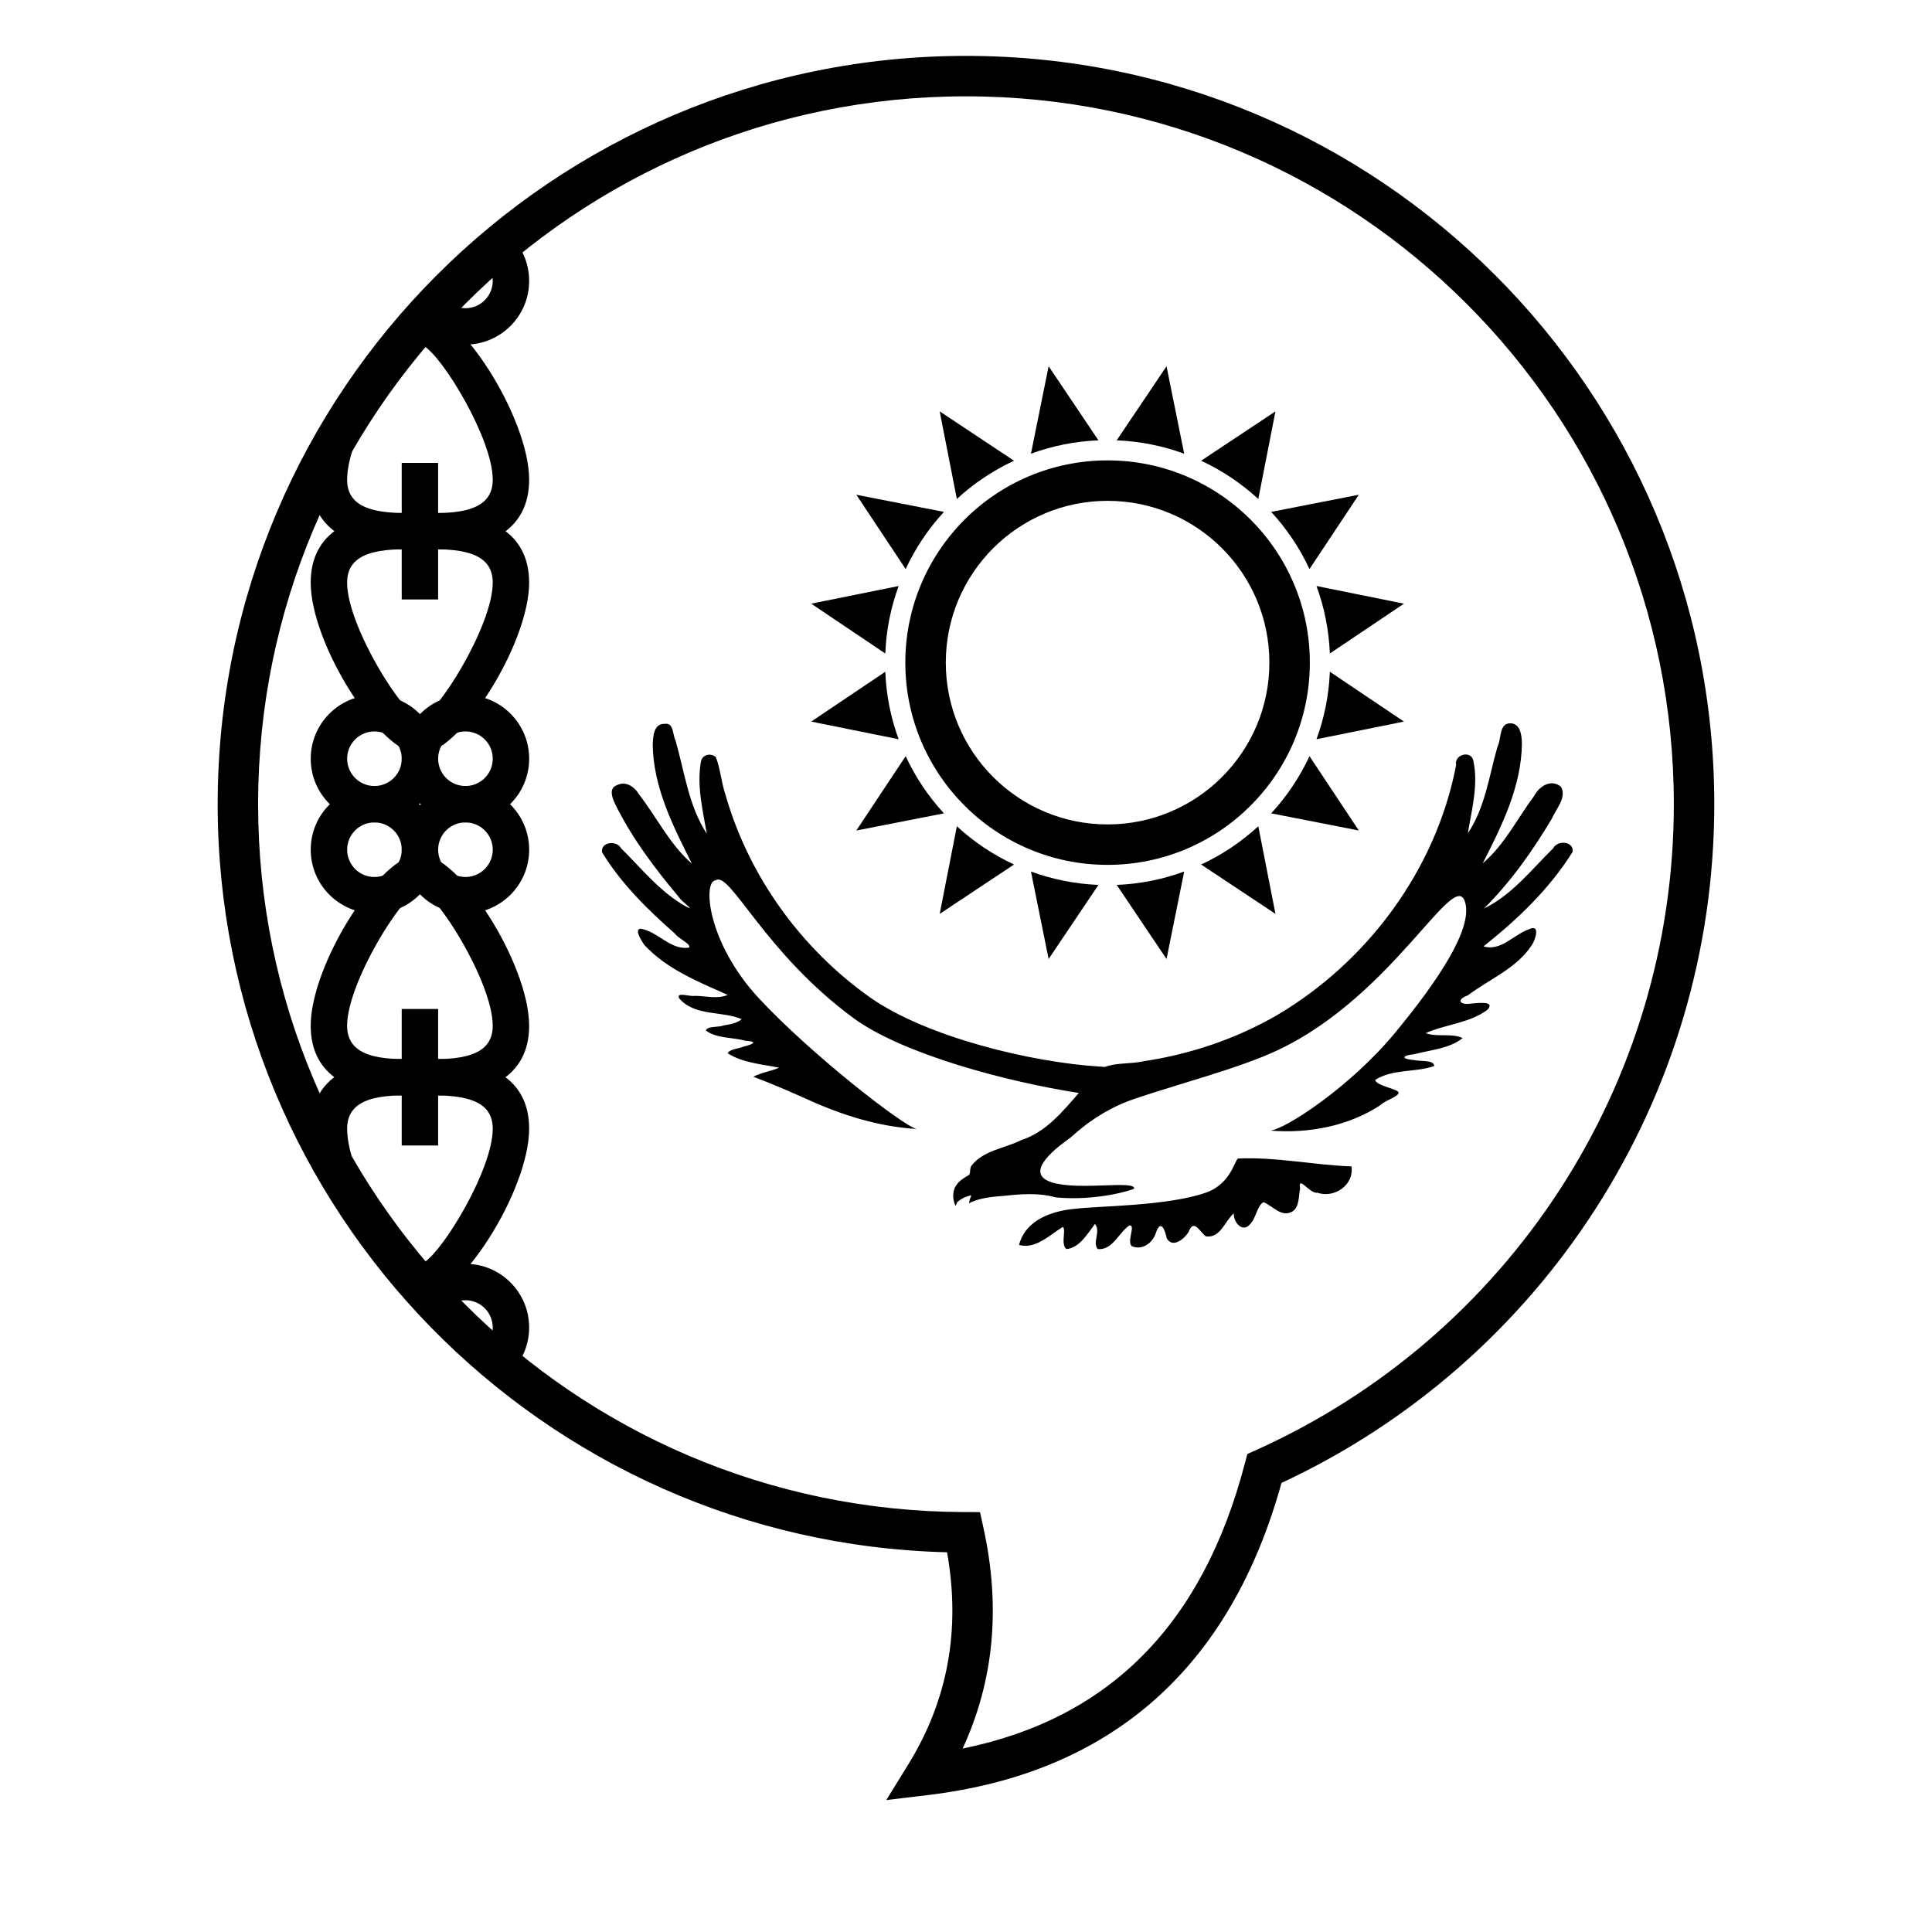
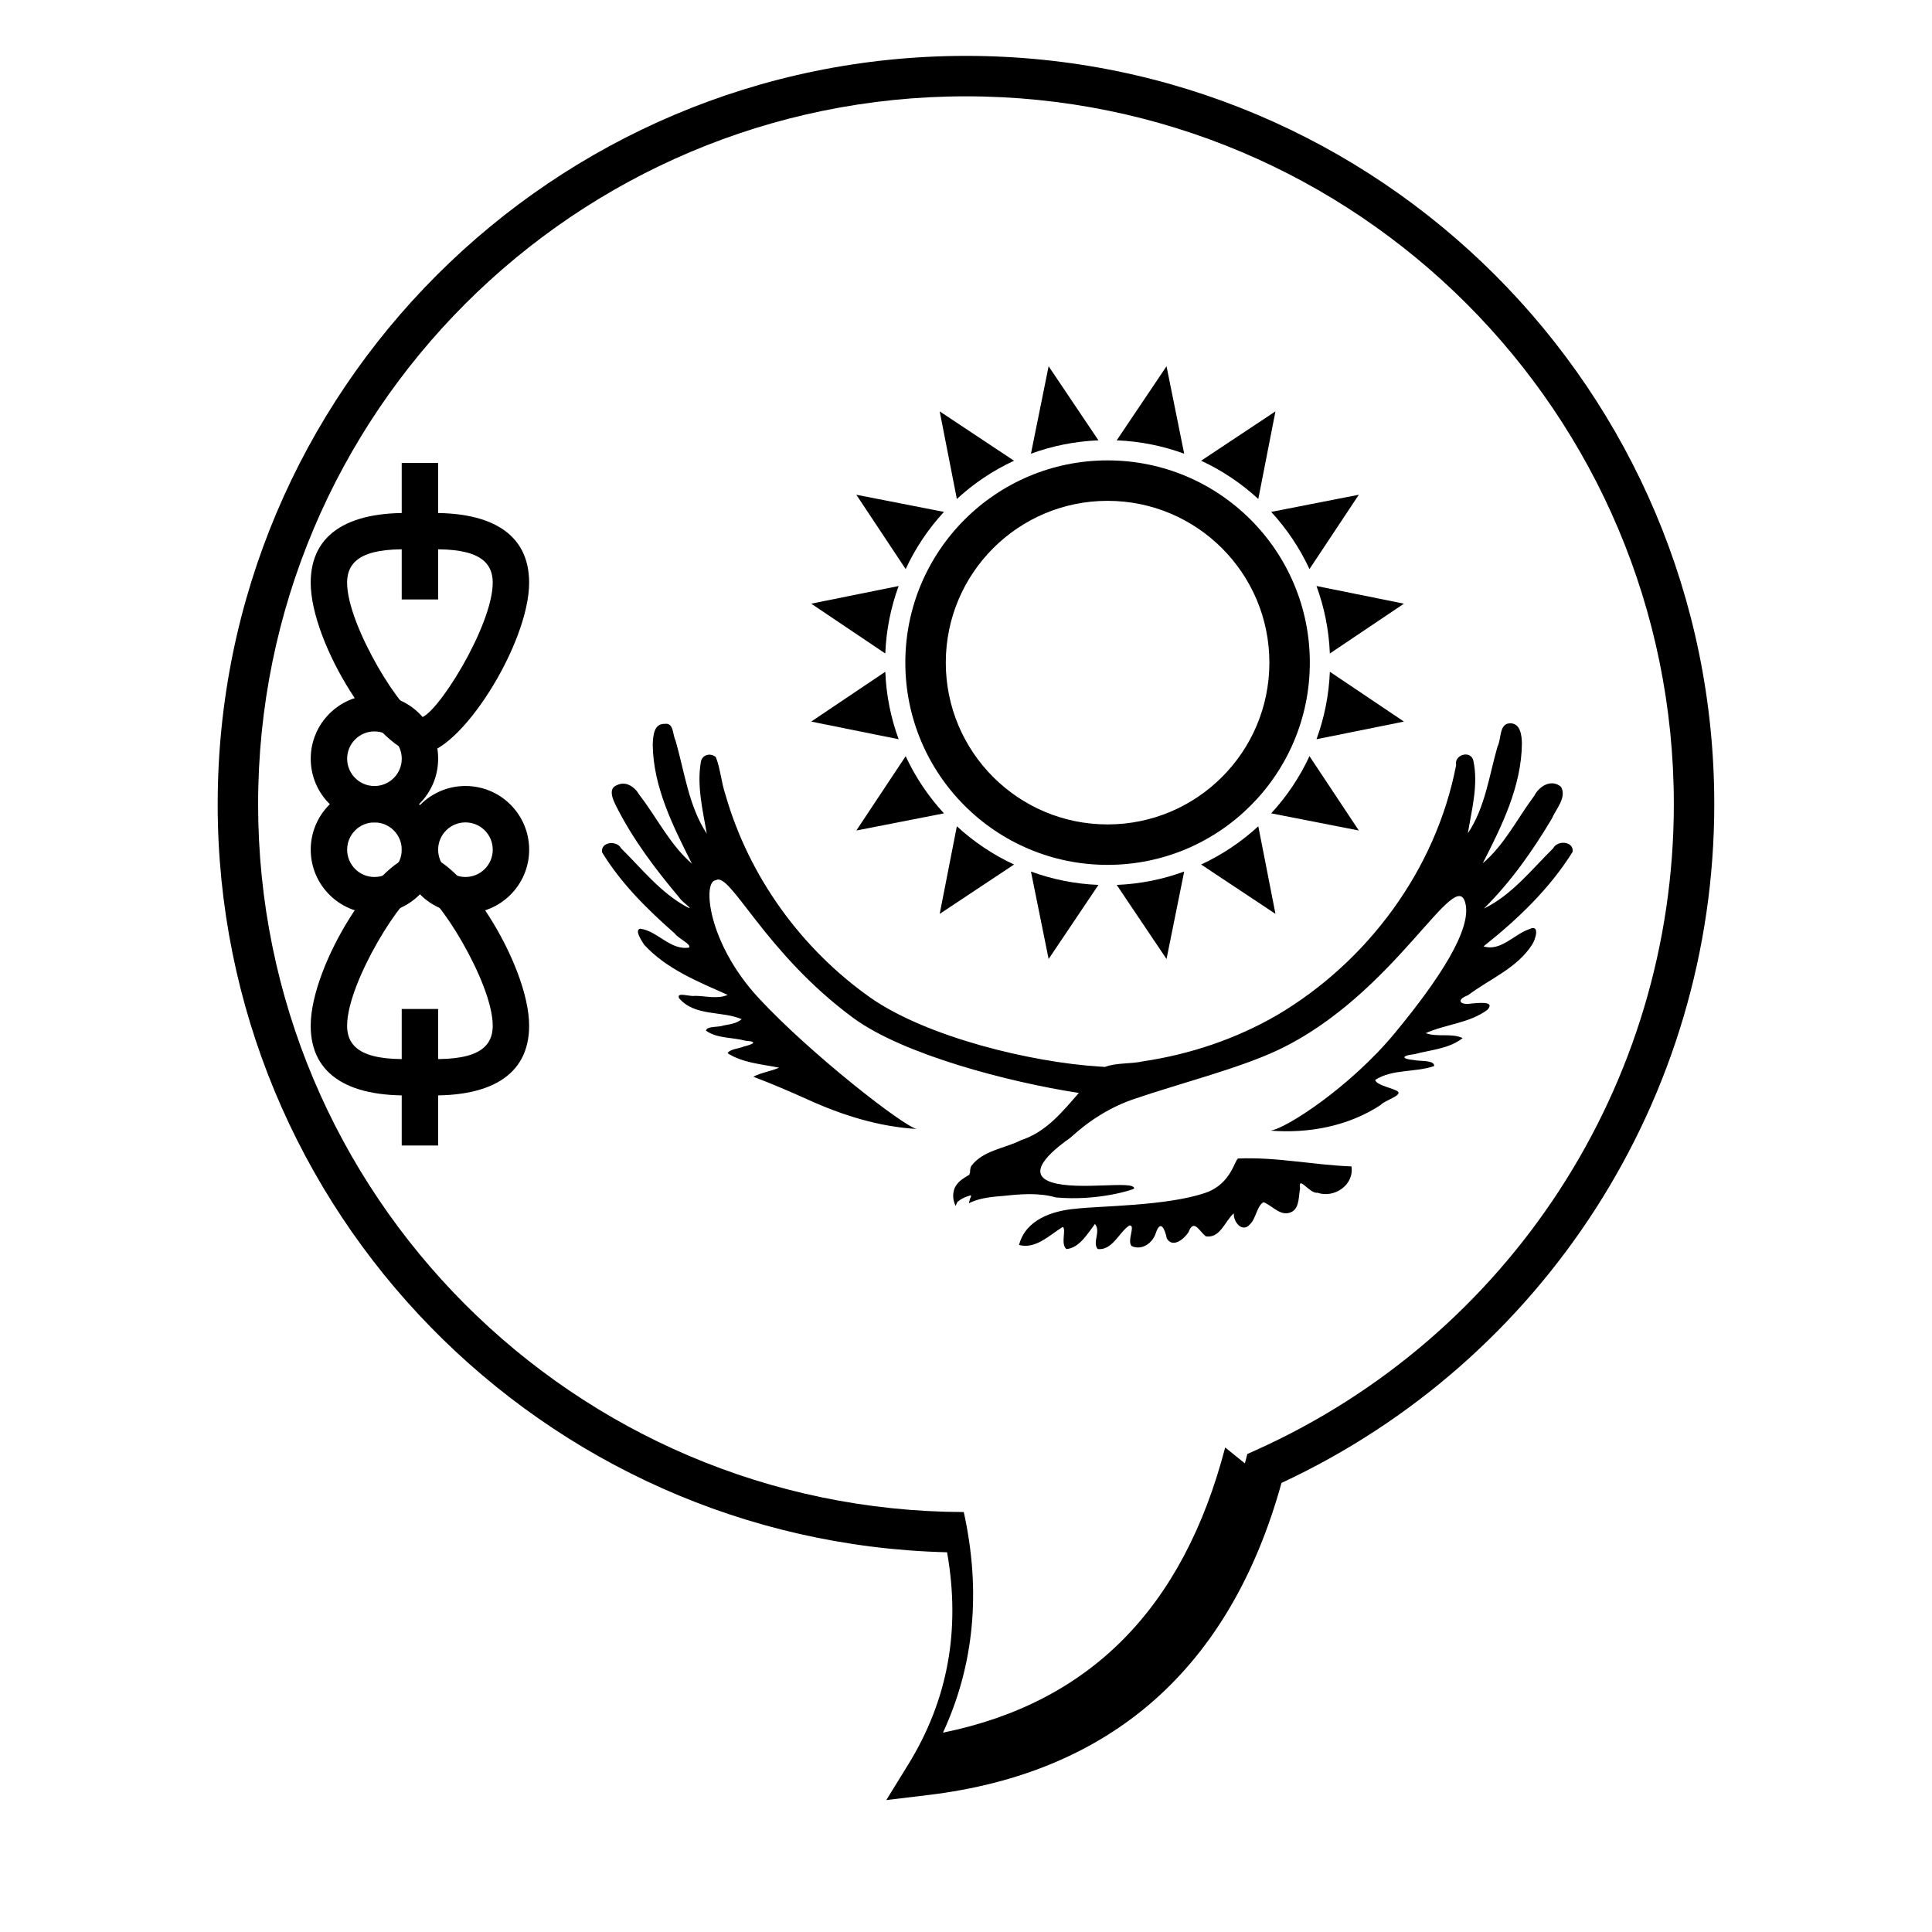
<svg xmlns="http://www.w3.org/2000/svg" fill="#000000" width="800px" height="800px" version="1.1" viewBox="144 144 512 512">
  <g>
    <path d="m370.12 413.76c-23.543-17.328-32.641-38.934-36.414-36.484-3.547 0.152-2.316 16.508 11.426 31.301 13.742 14.793 38.359 33.941 41.82 34.613-10.051-0.594-19.766-3.644-28.922-7.816-4.742-2.129-9.52-4.191-14.383-6.027 2.133-1.137 4.598-1.414 6.809-2.398-4.586-0.941-9.602-1.25-13.637-3.832 0.621-1.133 2.965-1.184 4.258-1.762 2.441-0.598 3.953-1.324 0.516-1.539-3.469-0.965-7.445-0.531-10.5-2.676 0.199-1.285 3.394-0.836 4.699-1.391 1.637-0.289 3.461-0.531 4.773-1.66-5.359-2.277-12.371-0.664-16.57-5.512-0.965-1.848 3.008-0.359 4.141-0.668 2.875 0 5.965 0.938 8.703-0.25-7.809-3.512-16.172-6.801-22.129-13.297-0.66-1.047-2.641-3.898-1.043-4.25 4.637 0.625 7.992 5.809 12.949 5.004 0.656-0.91-2.883-2.402-3.766-3.703-7.227-6.356-14.246-13.25-19.312-21.574-0.348-2.781 3.918-3.195 5.043-1.051 5.527 5.457 10.52 11.82 17.406 15.547 2.445 1.211-1.402-1.438-1.914-2.398-6.363-7.57-12.418-15.562-16.867-24.477-0.797-1.609-2.113-4.516 0.266-5.371 2.383-1.223 4.746 0.441 5.953 2.539 4.676 6.043 8.117 13.227 13.945 18.262-4.965-9.871-10.266-20.258-10.391-31.617 0.113-2.199 0.254-5.531 3.168-5.441 2.445-0.379 2.059 2.832 2.863 4.359 2.41 8.344 3.461 17.375 8.297 24.742-1.066-6.188-2.641-12.562-1.594-18.855 0.238-2.066 2.508-2.691 3.992-1.441 1.195 3.004 1.445 6.711 2.539 9.926 6.211 21.766 20.156 40.91 38.332 53.762 14.969 10.516 42.789 17.23 60.918 18.328 0.434 0.039 0.871 0.07 1.305 0.098 3.211-1.184 6.82-0.742 10.156-1.492 12.402-1.848 24.594-5.926 35.508-12.254 23.84-14.078 42.066-38.414 47.426-66.242-0.578-2.816 3.91-4.043 4.559-1.195 1.383 6.371-0.418 12.949-1.449 19.258 4.578-6.797 5.625-15.207 7.856-22.973 1.016-1.906 0.43-5.676 2.891-6.129 3.102-0.438 3.559 3.012 3.574 5.352-0.125 11.363-5.344 21.852-10.383 31.707 5.758-4.875 9.156-11.863 13.633-17.852 1.332-2.606 4.547-4.598 7.113-2.422 1.594 2.832-1.344 5.894-2.434 8.445-5.094 8.566-10.934 16.836-17.992 23.816 7.371-3.562 12.582-10.273 18.344-15.957 1.133-2.231 5.484-1.922 5.168 0.918-6.129 9.848-14.656 17.949-23.621 25.066 4.551 1.422 8.062-3.176 12.055-4.535 3.035-1.52 1.746 2.707 0.797 4.109-4.019 6.262-11.262 9.07-16.984 13.391-3.348 1.254-1.984 2.703 0.965 2.176 1.445-0.059 6.41-0.836 4.234 1.645-4.777 3.586-11.062 3.824-16.387 6.215 3.141 1.141 6.844-0.09 9.789 1.305-3.617 2.871-8.484 3.102-12.781 4.269-3.398 0.34-3.606 1.262-0.082 1.559 1.477 0.379 5.441-0.086 5.309 1.586-5.039 1.758-10.938 0.703-15.621 3.664 0.227 1.23 3.606 1.977 5.184 2.648 3.348 1.164-2.637 2.652-3.781 4.035-8.645 5.637-19.07 7.559-29.188 6.762 4.012-0.41 21.184-11.586 32.969-25.828 12.016-14.523 20.355-27.535 18.738-34.332-2.473-10.684-18.738 24.297-49.898 38.91-10.137 4.754-25.637 8.703-37.906 12.863-9.387 3.184-15.289 8.898-16.938 10.297-2.594 1.855-12.988 9.211-4.91 11.793 7.16 2.289 22.16-0.648 21.848 1.668-0.277 0.281-9.648 3.367-20.785 2.328-4.516-1.297-9.348-0.875-13.719-0.41-3.012 0.238-6.106 0.492-8.895 1.762-0.633 0.676-0.168-0.664-0.086-1.016 0.344-0.676 0.457-1.141-0.383-0.703-0.988 0.266-1.965 0.746-2.75 1.406-0.469 0.172-0.59 1.41-0.742 1.145-0.414-0.918-0.66-1.961-0.59-2.945 0.109-0.805 0.203-1.578 0.688-2.254 0.801-1.395 2.238-2.188 3.574-2.981 0.043-0.188 0.109-0.383 0.203-0.582-0.008-0.594 0.051-1.211 0.32-1.746 3.137-4.172 8.855-4.625 13.238-6.859 6.57-2.133 10.84-7.418 15.273-12.496-18.66-2.875-46.633-10.199-59.785-19.883zm108.73 48.828c-1.781 0.992-1.949 4.312-3.617 5.887-1.992 2.324-4.438-0.648-4.254-2.941-2.387 2.059-3.594 6.727-7.449 6.102-1.828-1.527-3.184-4.731-4.578-1.082-1.141 1.785-4.172 4.32-5.742 1.629-0.484-2.379-1.648-5.176-2.91-1.398-0.867 2.672-3.652 4.637-6.344 3.469-1.477-1.234 1.18-5.801-0.695-5.477-2.805 1.902-4.434 6.617-8.348 6.238-1.52-1.746 0.922-4.707-0.746-6.648-1.969 2.59-4.148 6.375-7.555 6.648-1.645-1.363 0.066-5.281-0.984-5.859-3.492 2.144-7.176 5.969-11.57 4.769 1.715-6.707 8.863-9.059 14.879-9.582 6.219-0.781 24.293-0.688 34.594-4.262 6.84-2.375 7.719-8.973 8.613-9.066 10.055-0.445 19.984 1.727 30.008 2.094 0.758 5.004-4.66 8.516-9.023 6.973-2.082 0.344-5.207-4.91-4.594-1.086-0.422 2.004-0.129 4.652-1.918 5.992-2.988 1.84-5.266-1.422-7.766-2.398z" />
    <path d="m435.1 378.51-13.203 19.633-4.684-23.176c5.613 2.059 11.625 3.289 17.887 3.543zm-22.371-5.402-19.699 13.078 4.547-23.219c4.465 4.117 9.574 7.551 15.152 10.141zm-18.574-13.562-23.219 4.547 13.078-19.699c2.586 5.578 6.023 10.684 10.141 15.152zm-12.004-19.641-23.172-4.68 19.633-13.203c0.25 6.262 1.48 12.273 3.539 17.883zm-3.539-22.723-19.633-13.203 23.172-4.68c-2.059 5.609-3.289 11.621-3.539 17.883zm5.402-22.371-13.078-19.699 23.219 4.547c-4.117 4.469-7.555 9.574-10.141 15.152zm13.562-18.574-4.547-23.219 19.699 13.078c-5.578 2.59-10.688 6.023-15.152 10.141zm19.637-12 4.684-23.176 13.203 19.633c-6.262 0.254-12.273 1.484-17.887 3.543zm22.723-3.543 13.207-19.633 4.68 23.176c-5.609-2.059-11.621-3.289-17.887-3.543zm22.375 5.402 19.699-13.078-4.547 23.219c-4.469-4.117-9.574-7.551-15.152-10.141zm18.57 13.562 23.223-4.547-13.078 19.699c-2.59-5.578-6.027-10.684-10.145-15.152zm12.004 19.641 23.176 4.68-19.633 13.203c-0.254-6.262-1.484-12.273-3.543-17.883zm3.543 22.723 19.633 13.203-23.176 4.68c2.059-5.609 3.289-11.621 3.543-17.883zm-5.402 22.371 13.078 19.699-23.223-4.547c4.117-4.469 7.555-9.574 10.145-15.152zm-13.562 18.574 4.547 23.219-19.699-13.078c5.578-2.59 10.684-6.023 15.152-10.141zm-19.641 12-4.68 23.176-13.207-19.633c6.266-0.254 12.277-1.484 17.887-3.543z" />
    <path d="m437.52 373.2c-29.602 0-53.598-23.996-53.598-53.598 0-29.598 23.996-53.594 53.598-53.594s53.598 23.996 53.598 53.594c0 29.602-23.996 53.598-53.598 53.598zm0-10.719c23.68 0 42.879-19.195 42.879-42.879 0-23.68-19.199-42.875-42.879-42.875s-42.875 19.195-42.875 42.875c0 23.684 19.195 42.879 42.875 42.879z" />
    <path d="m250.46 266.68h9.645v36.18h-9.645z" />
    <path d="m250.46 411.39h9.645v36.18h-9.645z" />
-     <path d="m235.99 271.11c0 6.527 5.34 9.523 19.578 8.723 13.672 0.801 19.012-2.195 19.012-8.723 0-10.715-13.125-32.395-18.262-35.43-6.769 8-12.863 16.551-18.211 25.559-1.387 3.828-2.117 7.223-2.117 9.871zm-6.777-13.633 0.367-0.77c6.109-10.348 13.152-20.121 21.031-29.195l0.898-1.031 1.309-0.41c0.812-0.254 1.633-0.391 2.469-0.391 10.598 0 28.941 29.234 28.941 45.43 0 13.41-10.742 19.438-28.66 18.352-18.484 1.086-29.227-4.941-29.227-18.352 0-4.039 1.02-8.652 2.871-13.633zm45.367 185.66c0-6.527-5.34-9.523-19.578-8.723-13.672-0.801-19.012 2.195-19.012 8.723 0 2.742 0.781 6.277 1.895 9.496 5.402 9.148 11.57 17.824 18.434 25.934 5.137-3.035 18.262-24.715 18.262-35.43zm-23.969 43.598c-7.879-9.074-14.922-18.848-21.398-29.965-1.852-4.981-2.871-9.594-2.871-13.633 0-13.41 10.742-19.438 28.66-18.352 18.484-1.086 29.227 4.941 29.227 18.352 0 16.195-18.344 45.43-28.941 45.43-0.836 0-1.656-0.137-2.469-0.391l-1.309-0.41zm16.734-261.06c3.996 0 7.234-3.238 7.234-7.234 0-0.484-0.047-0.957-0.137-1.418-3.035 2.719-5.977 5.535-8.828 8.445 0.559 0.137 1.137 0.207 1.73 0.207zm-12.707-2.664c5.586-6.051 11.543-11.75 17.832-17.062l3.277-2.769 3.133 2.934c3.387 3.168 5.348 7.598 5.348 12.328 0 9.324-7.559 16.883-16.883 16.883-4.992 0-9.641-2.188-12.824-5.902l-2.793-3.258zm19.805 274.21c0.09-0.461 0.137-0.934 0.137-1.418 0-3.996-3.238-7.234-7.234-7.234-0.594 0-1.172 0.07-1.73 0.207 2.852 2.91 5.793 5.727 8.828 8.445zm-19.922-12.398c3.184-3.715 7.832-5.902 12.824-5.902 9.324 0 16.883 7.559 16.883 16.883 0 4.731-1.961 9.16-5.348 12.328l-3.133 2.934-3.277-2.769c-6.289-5.312-12.246-11.012-17.832-17.062l-2.91-3.152z" />
    <path d="m226.34 298.42c0 16.195 18.344 45.43 28.945 45.43 10.598 0 28.941-29.234 28.941-45.43 0-13.34-10.633-19.375-28.941-18.367-18.312-1.008-28.945 5.027-28.945 18.367zm28.66-8.723h0.566c13.672-0.801 19.012 2.195 19.012 8.723 0 11.539-15.211 35.785-19.293 35.785-4.086 0-19.297-24.246-19.297-35.785 0-6.527 5.34-9.523 19.012-8.723z" />
    <path d="m226.34 415.82c0-16.195 18.344-45.43 28.945-45.43 10.598 0 28.941 29.234 28.941 45.43 0 13.34-10.633 19.375-28.941 18.371-18.312 1.004-28.945-5.031-28.945-18.371zm28.66 8.723h0.566c13.672 0.801 19.012-2.195 19.012-8.723 0-11.539-15.211-35.781-19.293-35.781-4.086 0-19.297 24.242-19.297 35.781 0 6.527 5.34 9.523 19.012 8.723z" />
    <path d="m243.23 361.95c-9.324 0-16.883-7.559-16.883-16.883s7.559-16.883 16.883-16.883c9.324 0 16.883 7.559 16.883 16.883s-7.559 16.883-16.883 16.883zm0-9.648c3.996 0 7.238-3.238 7.238-7.234s-3.242-7.234-7.238-7.234c-3.996 0-7.234 3.238-7.234 7.234s3.238 7.234 7.234 7.234z" />
-     <path d="m267.35 361.95c-9.324 0-16.883-7.559-16.883-16.883s7.559-16.883 16.883-16.883c9.324 0 16.883 7.559 16.883 16.883s-7.559 16.883-16.883 16.883zm0-9.648c3.996 0 7.234-3.238 7.234-7.234s-3.238-7.234-7.234-7.234-7.238 3.238-7.238 7.234 3.242 7.234 7.238 7.234z" />
    <path d="m243.23 386.06c-9.324 0-16.883-7.559-16.883-16.883 0-9.324 7.559-16.883 16.883-16.883 9.324 0 16.883 7.559 16.883 16.883 0 9.324-7.559 16.883-16.883 16.883zm0-9.648c3.996 0 7.238-3.238 7.238-7.234 0-3.996-3.242-7.234-7.238-7.234-3.996 0-7.234 3.238-7.234 7.234 0 3.996 3.238 7.234 7.234 7.234z" />
    <path d="m267.35 386.06c-9.324 0-16.883-7.559-16.883-16.883 0-9.324 7.559-16.883 16.883-16.883 9.324 0 16.883 7.559 16.883 16.883 0 9.324-7.559 16.883-16.883 16.883zm0-9.648c3.996 0 7.234-3.238 7.234-7.234 0-3.996-3.238-7.234-7.234-7.234s-7.238 3.238-7.238 7.234c0 3.996 3.242 7.234 7.238 7.234z" />
-     <path d="m201.69 357.12c0-109.52 88.785-198.31 198.31-198.31 109.52 0 198.3 88.785 198.3 198.31 0 77.938-45.375 147.6-114.69 179.87-13.598 49.047-45.078 76.891-93.699 82.719l-11.031 1.324 5.832-9.457c10.48-17.004 13.906-35.656 10.273-56.207-107.23-2.656-193.3-90.422-193.3-198.25zm272.22 174.69 0.648-2.481 2.336-1.051c66.809-30.066 110.69-96.609 110.69-171.16 0-103.6-83.984-187.59-187.59-187.59-103.61 0-187.59 83.988-187.59 187.59 0 103.39 83.652 187.28 187.01 187.59l4.293 0.016 0.922 4.195c4.617 20.977 2.777 40.527-5.516 58.465 38.91-7.922 63.637-32.895 74.789-75.574z" />
+     <path d="m201.69 357.12c0-109.52 88.785-198.31 198.31-198.31 109.52 0 198.3 88.785 198.3 198.31 0 77.938-45.375 147.6-114.69 179.87-13.598 49.047-45.078 76.891-93.699 82.719l-11.031 1.324 5.832-9.457c10.48-17.004 13.906-35.656 10.273-56.207-107.23-2.656-193.3-90.422-193.3-198.25zm272.22 174.69 0.648-2.481 2.336-1.051c66.809-30.066 110.69-96.609 110.69-171.16 0-103.6-83.984-187.59-187.59-187.59-103.61 0-187.59 83.988-187.59 187.59 0 103.39 83.652 187.28 187.01 187.59c4.617 20.977 2.777 40.527-5.516 58.465 38.91-7.922 63.637-32.895 74.789-75.574z" />
  </g>
</svg>